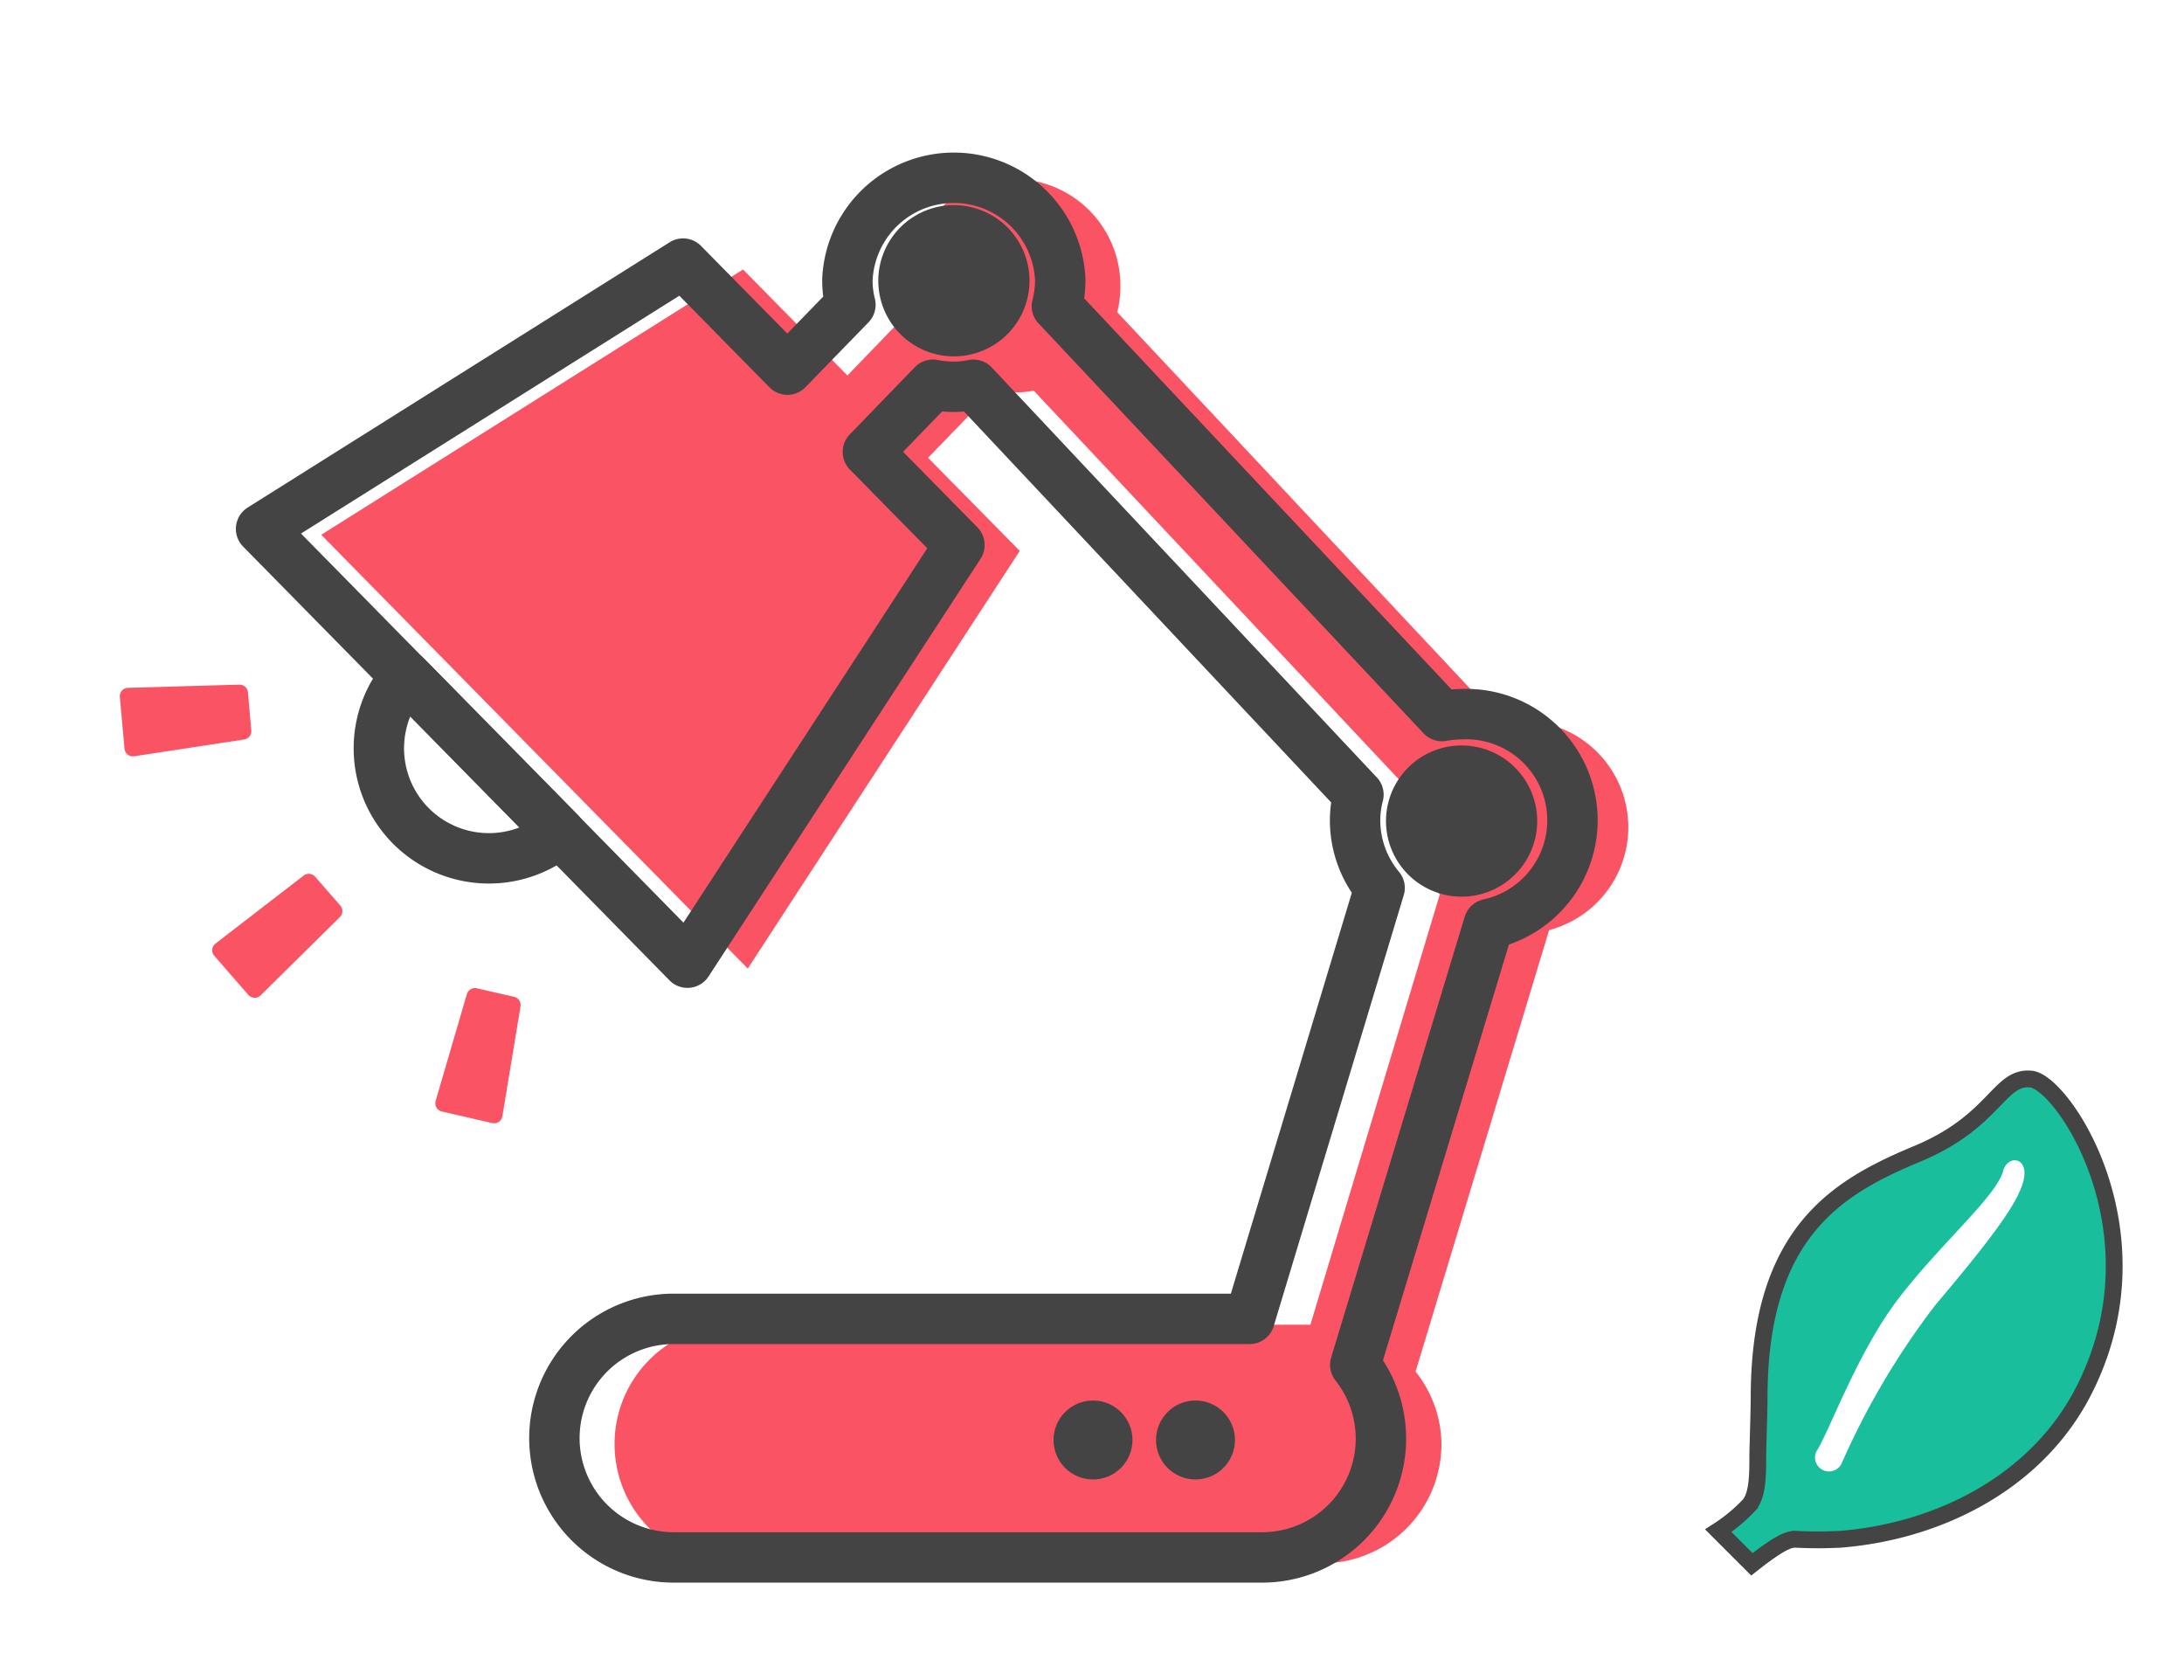
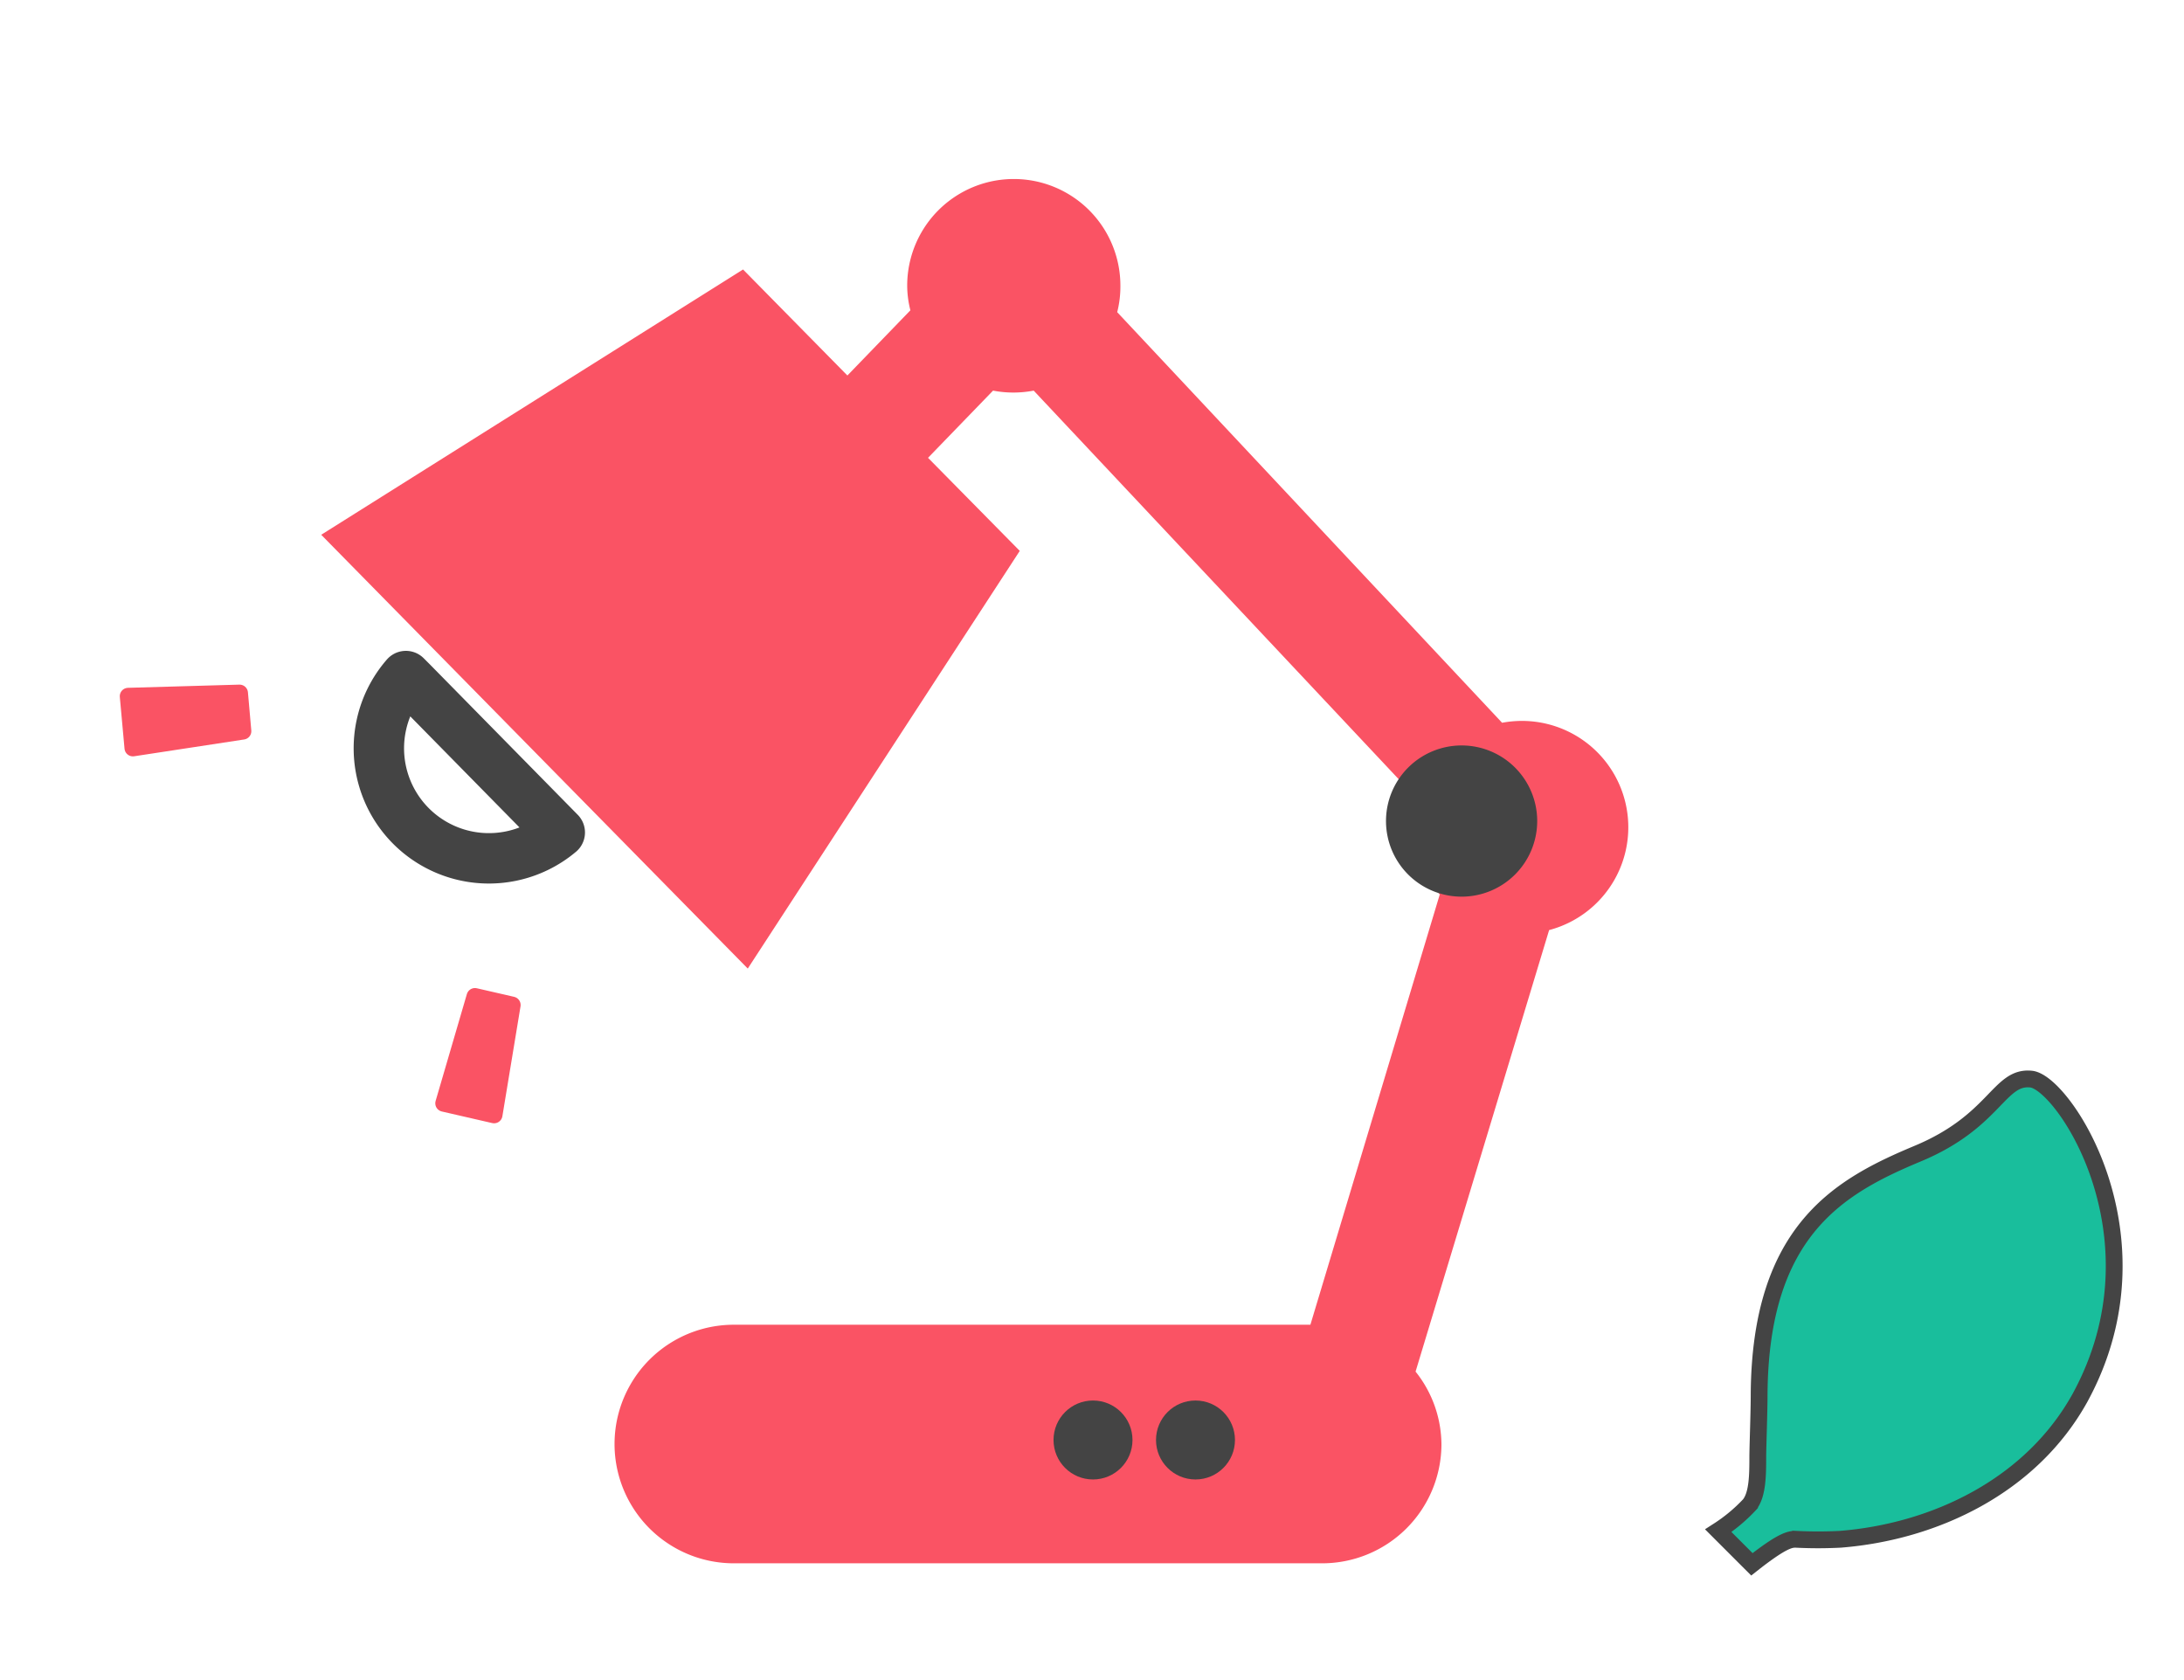
<svg xmlns="http://www.w3.org/2000/svg" viewBox="0 0 130 100">
  <defs>
    <style>.cls-1{fill:#fff;}.cls-2{fill:none;}.cls-2,.cls-5,.cls-7{stroke:#444;}.cls-2,.cls-3,.cls-5{stroke-linecap:round;stroke-linejoin:round;}.cls-2,.cls-5{stroke-width:3px;}.cls-3,.cls-4{fill:#fa5364;}.cls-3{stroke:#fa5364;}.cls-5,.cls-6{fill:#444;}.cls-7{fill:#19be9c;stroke-miterlimit:10;}</style>
  </defs>
  <g id="レイヤー_2" data-name="レイヤー 2">
    <g id="レイヤー_3" data-name="レイヤー 3">
      <rect class="cls-1" width="130" height="100" />
      <path class="cls-2" d="M24.51,40.59l-.35-.35a6.55,6.55,0,0,0,9.16,9.31Z" />
-       <polygon class="cls-3" points="18.38 52.51 13.13 56.56 15.16 58.89 19.88 54.23 18.38 52.51" />
      <polygon class="cls-3" points="28.27 59.31 26.41 65.67 29.41 66.36 30.49 59.82 28.27 59.31" />
      <polygon class="cls-3" points="7.63 41.44 7.91 44.52 14.46 43.52 14.26 41.25 7.63 41.44" />
      <path class="cls-4" d="M36.26,49.26l8.25,8.39L60.7,32.79l-5.46-5.54,3.87-4a6.43,6.43,0,0,0,2.42,0L84.44,47.64a6.16,6.16,0,0,0-.2,1.55,6.33,6.33,0,0,0,1.46,4.05L78,78.85H43.68a7.1,7.1,0,0,0,0,14.2h35A7.1,7.1,0,0,0,85.8,86a7,7,0,0,0-1.54-4.36l7.95-26.28a6.33,6.33,0,0,0-1.63-12.45,6.45,6.45,0,0,0-1.17.11L66.5,18.58A6.15,6.15,0,0,0,66.69,17,6.34,6.34,0,1,0,54,17a6,6,0,0,0,.19,1.47l-3.75,3.88-6.21-6.31L19.12,31.83l8.25,8.39Z" />
-       <path class="cls-2" d="M32.67,48.9l8.25,8.4L57.11,32.44,51.66,26.9l3.87-4a6.39,6.39,0,0,0,1.25.12,5.64,5.64,0,0,0,1.16-.12l22.92,24.4a6.1,6.1,0,0,0-.2,1.55,6.28,6.28,0,0,0,1.46,4L74.38,78.5H40.1a7.1,7.1,0,1,0,0,14.2h35a7.07,7.07,0,0,0,5.57-11.46L88.62,55A6.32,6.32,0,0,0,87,42.51a6.53,6.53,0,0,0-1.17.11L62.91,18.22a6,6,0,0,0,.2-1.55,6.34,6.34,0,0,0-12.67,0,5.92,5.92,0,0,0,.18,1.47L46.87,22l-6.21-6.31L15.54,31.48l8.25,8.39Z" />
-       <path class="cls-5" d="M56.78,19.71a3,3,0,1,1,3-3A3,3,0,0,1,56.78,19.71Z" />
      <path class="cls-5" d="M87,51.87a3,3,0,1,1,3-3A3,3,0,0,1,87,51.87Z" />
      <circle class="cls-6" cx="65.06" cy="85.71" r="2.35" />
      <circle class="cls-6" cx="71.16" cy="85.71" r="2.35" />
      <path class="cls-7" d="M120.9,64.23c-1.92-.2-2.12,2.5-6.74,4.43s-9.38,4.53-9.45,14.32c0,1.06-.07,2.89-.08,3.66,0,1.11,0,2.3-.49,2.92a9.77,9.77,0,0,1-1.86,1.55l2,2c1.74-1.37,2.24-1.5,2.61-1.49a26.12,26.12,0,0,0,2.65,0c5.66-.45,11.39-3.2,14.28-8.44C129,73.66,122.83,64.42,120.9,64.23Z" />
-       <path class="cls-1" d="M120.41,70.4c-.35,1.18-1.52,2.92-5.18,7.24a45.56,45.56,0,0,0-5.62,9.49.83.83,0,1,1-1.48-.76c.73-1.1,2.42-5.87,4.87-9.07s5.72-6,6.22-7.54C119.46,68.67,120.88,68.84,120.41,70.4Z" />
    </g>
  </g>
</svg>